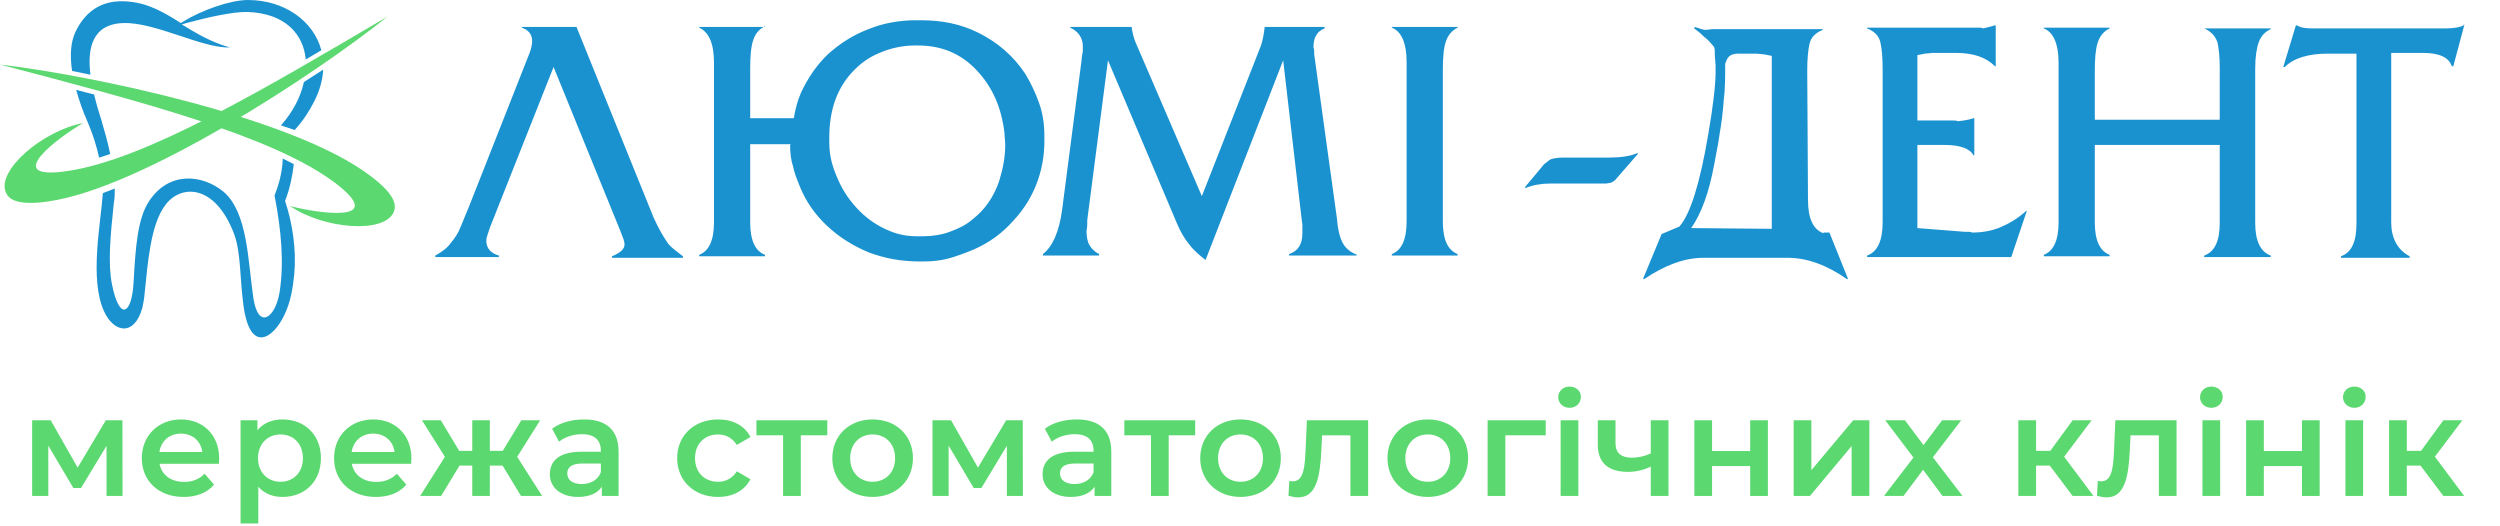
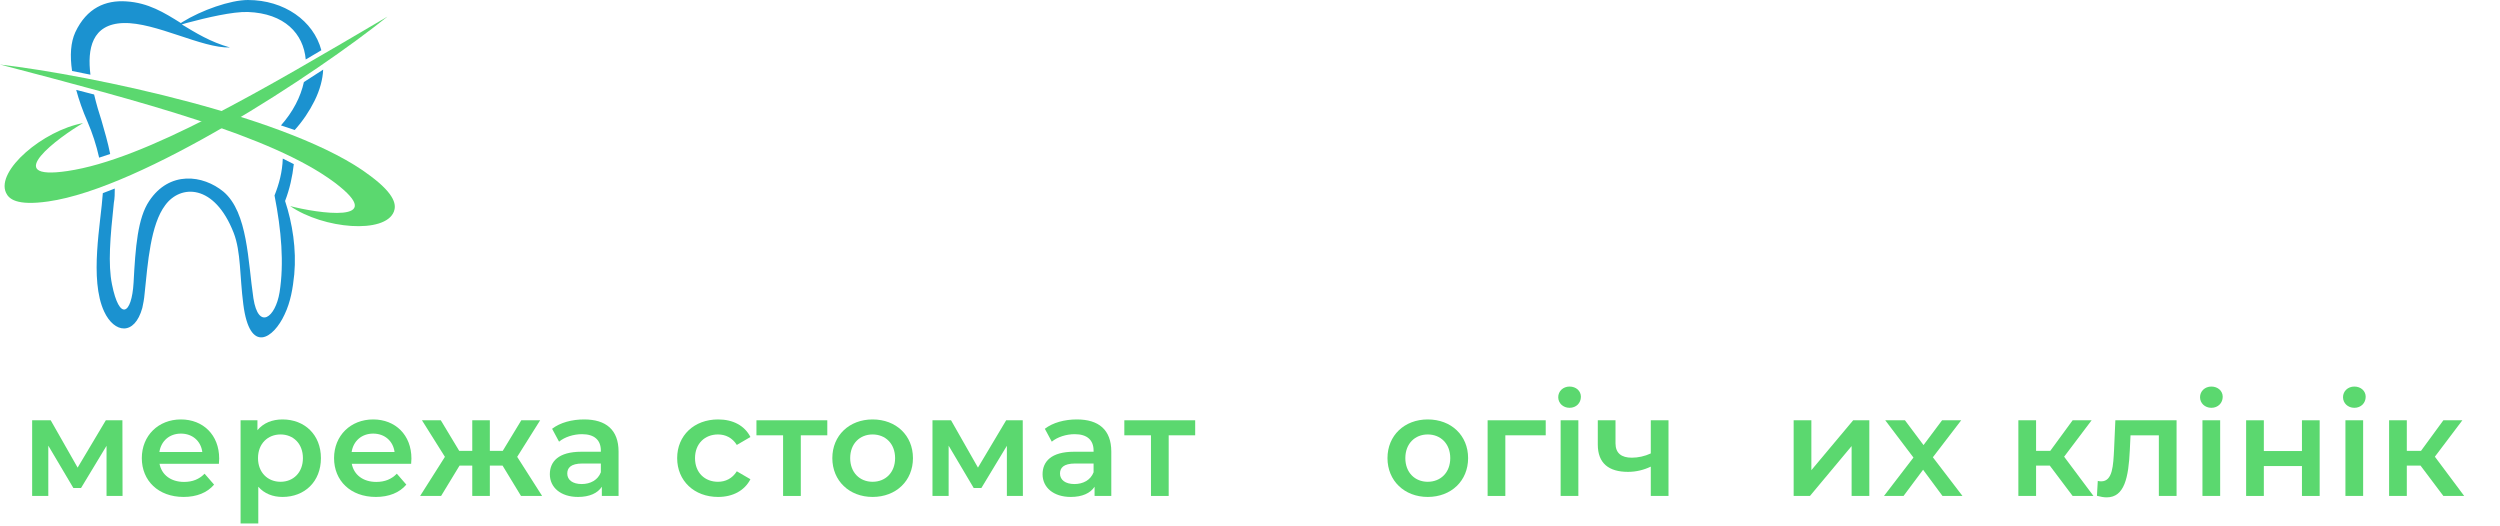
<svg xmlns="http://www.w3.org/2000/svg" width="247" height="52" viewBox="0 0 247 52" fill="none">
  <path d="M12.108 49L12.094 41.524H10.456L7.67 46.2L5.01 41.524H3.176V49H4.772V44.03L7.25 48.216H8.006L10.526 44.044V49H12.108Z" fill="#5BD86F" />
  <path d="M21.655 45.304C21.655 42.966 20.059 41.44 17.875 41.44C15.649 41.44 14.011 43.036 14.011 45.262C14.011 47.488 15.635 49.098 18.141 49.098C19.429 49.098 20.479 48.678 21.151 47.88L20.213 46.802C19.681 47.348 19.023 47.614 18.183 47.614C16.881 47.614 15.971 46.914 15.761 45.822H21.627C21.641 45.654 21.655 45.444 21.655 45.304ZM17.875 42.84C19.023 42.84 19.849 43.582 19.989 44.66H15.747C15.915 43.568 16.741 42.84 17.875 42.84Z" fill="#5BD86F" />
  <path d="M27.913 41.44C26.891 41.44 26.023 41.79 25.435 42.504V41.524H23.769V51.716H25.519V48.09C26.121 48.776 26.961 49.098 27.913 49.098C30.097 49.098 31.707 47.586 31.707 45.262C31.707 42.952 30.097 41.44 27.913 41.44ZM27.717 47.6C26.457 47.6 25.491 46.69 25.491 45.262C25.491 43.834 26.457 42.924 27.717 42.924C28.977 42.924 29.929 43.834 29.929 45.262C29.929 46.69 28.977 47.6 27.717 47.6Z" fill="#5BD86F" />
  <path d="M40.649 45.304C40.649 42.966 39.053 41.44 36.869 41.44C34.643 41.44 33.005 43.036 33.005 45.262C33.005 47.488 34.629 49.098 37.135 49.098C38.423 49.098 39.473 48.678 40.145 47.88L39.207 46.802C38.675 47.348 38.017 47.614 37.177 47.614C35.875 47.614 34.965 46.914 34.755 45.822H40.621C40.635 45.654 40.649 45.444 40.649 45.304ZM36.869 42.84C38.017 42.84 38.843 43.582 38.983 44.66H34.741C34.909 43.568 35.735 42.84 36.869 42.84Z" fill="#5BD86F" />
  <path d="M51.476 49H53.562L51.098 45.136L53.366 41.524H51.504L49.67 44.548H48.396V41.524H46.66V44.548H45.372L43.552 41.524H41.69L43.958 45.136L41.508 49H43.58L45.4 46.004H46.66V49H48.396V46.004H49.656L51.476 49Z" fill="#5BD86F" />
  <path d="M57.712 41.44C56.508 41.44 55.346 41.748 54.548 42.364L55.234 43.638C55.794 43.176 56.662 42.896 57.502 42.896C58.748 42.896 59.364 43.498 59.364 44.52V44.632H57.432C55.164 44.632 54.324 45.612 54.324 46.858C54.324 48.16 55.402 49.098 57.11 49.098C58.23 49.098 59.042 48.734 59.462 48.09V49H61.114V44.618C61.114 42.462 59.868 41.44 57.712 41.44ZM57.474 47.824C56.578 47.824 56.046 47.418 56.046 46.788C56.046 46.242 56.368 45.794 57.558 45.794H59.364V46.662C59.07 47.432 58.328 47.824 57.474 47.824Z" fill="#5BD86F" />
  <path d="M70.95 49.098C72.406 49.098 73.568 48.468 74.142 47.348L72.798 46.564C72.35 47.278 71.678 47.6 70.936 47.6C69.648 47.6 68.668 46.718 68.668 45.262C68.668 43.82 69.648 42.924 70.936 42.924C71.678 42.924 72.35 43.246 72.798 43.96L74.142 43.176C73.568 42.042 72.406 41.44 70.95 41.44C68.584 41.44 66.904 43.022 66.904 45.262C66.904 47.502 68.584 49.098 70.95 49.098Z" fill="#5BD86F" />
  <path d="M81.737 41.524H74.737V43.008H77.369V49H79.119V43.008H81.737V41.524Z" fill="#5BD86F" />
  <path d="M86.21 49.098C88.534 49.098 90.2 47.502 90.2 45.262C90.2 43.022 88.534 41.44 86.21 41.44C83.914 41.44 82.234 43.022 82.234 45.262C82.234 47.502 83.914 49.098 86.21 49.098ZM86.21 47.6C84.95 47.6 83.998 46.69 83.998 45.262C83.998 43.834 84.95 42.924 86.21 42.924C87.484 42.924 88.436 43.834 88.436 45.262C88.436 46.69 87.484 47.6 86.21 47.6Z" fill="#5BD86F" />
  <path d="M101.061 49L101.047 41.524H99.409L96.623 46.2L93.963 41.524H92.129V49H93.725V44.03L96.203 48.216H96.959L99.479 44.044V49H101.061Z" fill="#5BD86F" />
  <path d="M106.394 41.44C105.19 41.44 104.028 41.748 103.23 42.364L103.916 43.638C104.476 43.176 105.344 42.896 106.184 42.896C107.43 42.896 108.046 43.498 108.046 44.52V44.632H106.114C103.846 44.632 103.006 45.612 103.006 46.858C103.006 48.16 104.084 49.098 105.792 49.098C106.912 49.098 107.724 48.734 108.144 48.09V49H109.796V44.618C109.796 42.462 108.55 41.44 106.394 41.44ZM106.156 47.824C105.26 47.824 104.728 47.418 104.728 46.788C104.728 46.242 105.05 45.794 106.24 45.794H108.046V46.662C107.752 47.432 107.01 47.824 106.156 47.824Z" fill="#5BD86F" />
  <path d="M118.084 41.524H111.084V43.008H113.716V49H115.466V43.008H118.084V41.524Z" fill="#5BD86F" />
-   <path d="M122.557 49.098C124.881 49.098 126.547 47.502 126.547 45.262C126.547 43.022 124.881 41.44 122.557 41.44C120.261 41.44 118.581 43.022 118.581 45.262C118.581 47.502 120.261 49.098 122.557 49.098ZM122.557 47.6C121.297 47.6 120.345 46.69 120.345 45.262C120.345 43.834 121.297 42.924 122.557 42.924C123.831 42.924 124.783 43.834 124.783 45.262C124.783 46.69 123.831 47.6 122.557 47.6Z" fill="#5BD86F" />
-   <path d="M129.122 41.524L128.996 44.408C128.912 45.962 128.87 47.558 127.722 47.558C127.624 47.558 127.512 47.544 127.386 47.516L127.302 48.986C127.666 49.084 127.988 49.14 128.268 49.14C130.032 49.14 130.424 47.152 130.55 44.492L130.62 43.008H133.42V49H135.17V41.524H129.122Z" fill="#5BD86F" />
  <path d="M141.059 49.098C143.383 49.098 145.049 47.502 145.049 45.262C145.049 43.022 143.383 41.44 141.059 41.44C138.763 41.44 137.083 43.022 137.083 45.262C137.083 47.502 138.763 49.098 141.059 49.098ZM141.059 47.6C139.799 47.6 138.847 46.69 138.847 45.262C138.847 43.834 139.799 42.924 141.059 42.924C142.333 42.924 143.285 43.834 143.285 45.262C143.285 46.69 142.333 47.6 141.059 47.6Z" fill="#5BD86F" />
  <path d="M152.717 41.524H146.977V49H148.727V43.008H152.717V41.524Z" fill="#5BD86F" />
  <path d="M155.073 40.292C155.731 40.292 156.193 39.816 156.193 39.2C156.193 38.626 155.717 38.192 155.073 38.192C154.429 38.192 153.953 38.654 153.953 39.242C153.953 39.83 154.429 40.292 155.073 40.292ZM154.191 49H155.941V41.524H154.191V49Z" fill="#5BD86F" />
  <path d="M163.098 41.524V44.8C162.496 45.08 161.838 45.22 161.222 45.22C160.214 45.22 159.612 44.786 159.612 43.806V41.524H157.862V43.918C157.862 45.78 158.954 46.62 160.844 46.62C161.67 46.62 162.426 46.424 163.098 46.102V49H164.848V41.524H163.098Z" fill="#5BD86F" />
-   <path d="M167.402 49H169.152V46.046H172.918V49H174.668V41.524H172.918V44.562H169.152V41.524H167.402V49Z" fill="#5BD86F" />
  <path d="M177.213 49H178.823L182.939 44.072V49H184.689V41.524H183.093L178.963 46.452V41.524H177.213V49Z" fill="#5BD86F" />
  <path d="M193.893 49L190.967 45.178L193.767 41.524H191.877L190.043 43.974L188.209 41.524H186.263L189.049 45.206L186.137 49H188.069L190.001 46.41L191.919 49H193.893Z" fill="#5BD86F" />
  <path d="M204.776 49H206.834L203.936 45.122L206.652 41.524H204.776L202.564 44.548H201.164V41.524H199.414V49H201.164V46.004H202.522L204.776 49Z" fill="#5BD86F" />
  <path d="M208.997 41.524L208.871 44.408C208.787 45.962 208.745 47.558 207.597 47.558C207.499 47.558 207.387 47.544 207.261 47.516L207.177 48.986C207.541 49.084 207.863 49.14 208.143 49.14C209.907 49.14 210.299 47.152 210.425 44.492L210.495 43.008H213.295V49H215.045V41.524H208.997Z" fill="#5BD86F" />
  <path d="M218.484 40.292C219.142 40.292 219.604 39.816 219.604 39.2C219.604 38.626 219.128 38.192 218.484 38.192C217.84 38.192 217.364 38.654 217.364 39.242C217.364 39.83 217.84 40.292 218.484 40.292ZM217.602 49H219.352V41.524H217.602V49Z" fill="#5BD86F" />
  <path d="M221.917 49H223.667V46.046H227.433V49H229.183V41.524H227.433V44.562H223.667V41.524H221.917V49Z" fill="#5BD86F" />
  <path d="M232.61 40.292C233.268 40.292 233.73 39.816 233.73 39.2C233.73 38.626 233.254 38.192 232.61 38.192C231.966 38.192 231.49 38.654 231.49 39.242C231.49 39.83 231.966 40.292 232.61 40.292ZM231.728 49H233.478V41.524H231.728V49Z" fill="#5BD86F" />
  <path d="M241.405 49H243.463L240.565 45.122L243.281 41.524H241.405L239.193 44.548H237.793V41.524H236.043V49H237.793V46.004H239.151L241.405 49Z" fill="#5BD86F" />
  <path fill-rule="evenodd" clip-rule="evenodd" d="M28.665 20.359C31.976 22.637 38.054 23.138 38.916 20.906C39.142 20.314 39.142 19.266 36.557 17.353C29.028 11.614 8.981 7.424 0 6.376C13.879 10.02 26.851 13.391 33.065 18.036C38.553 22.181 31.25 21.043 28.665 20.359Z" fill="#5BD86F" />
  <path fill-rule="evenodd" clip-rule="evenodd" d="M8.209 12.161C4.263 12.89 -0.408 16.852 0.59 19.038C0.862 19.631 1.587 20.359 4.762 19.904C14.06 18.583 31.25 7.287 38.281 1.64C25.898 8.927 14.378 15.759 6.667 16.898C-0.091 17.9 5.896 13.482 8.209 12.161Z" fill="#5BD86F" />
  <path fill-rule="evenodd" clip-rule="evenodd" d="M22.723 4.691C19.956 4.782 15.375 2.186 12.2 2.277C9.071 2.368 8.617 4.828 8.935 7.379L7.12 7.014C6.894 5.466 6.984 4.19 7.438 3.188C8.572 0.774 10.431 0 12.473 0.137C14.65 0.273 16.192 1.23 17.87 2.277L18.006 2.186C19.911 1.002 22.768 0 24.492 0C28.075 0 30.978 2.05 31.749 4.965L30.207 5.876C29.98 3.325 28.12 1.321 24.492 1.184C22.995 1.139 20.455 1.731 18.414 2.277L17.961 2.414C19.321 3.234 20.773 4.145 22.723 4.691ZM31.93 6.878C31.885 7.834 31.613 8.882 31.069 9.975C30.57 10.977 29.935 11.933 29.118 12.844L27.758 12.389C28.937 11.068 29.708 9.565 30.025 8.107L31.93 6.878ZM29.028 16.215C28.892 17.444 28.619 18.674 28.166 19.858C28.892 22.044 29.3 24.641 29.073 27.1C28.937 28.467 28.71 29.833 28.12 31.063C27.032 33.431 24.673 35.071 24.038 30.061C23.676 27.282 23.812 24.868 23.086 23.001C21.181 18.128 17.825 18.219 16.328 20.268C14.876 22.181 14.604 25.962 14.287 29.013C14.241 29.56 14.151 30.015 14.06 30.425C13.289 33.203 11.293 32.93 10.295 30.79C8.799 27.601 9.978 21.953 10.159 19.084L11.339 18.628C11.339 19.084 11.339 19.585 11.248 20.041C10.885 23.456 10.658 26.098 11.066 28.102C11.792 31.746 13.017 31.108 13.198 27.92C13.38 24.413 13.606 21.544 14.74 19.858C16.736 16.852 20.047 17.262 22.088 18.947C24.492 20.997 24.492 25.825 25.036 29.469C25.535 32.657 27.213 31.382 27.622 28.877C28.075 26.007 27.803 22.773 27.123 19.312C27.576 18.173 27.894 16.989 27.939 15.668L29.028 16.215ZM9.796 15.577C9.524 14.347 9.116 13.117 8.663 12.07C8.164 10.931 7.801 9.884 7.529 8.882L9.298 9.337C9.524 10.293 9.796 11.204 10.023 11.888C10.341 12.981 10.658 14.074 10.885 15.213L9.796 15.577Z" fill="#1B92D0" />
-   <path fill-rule="evenodd" clip-rule="evenodd" d="M102.675 10.214C103.04 11.241 103.186 12.341 103.186 13.441V13.954C103.186 15.274 102.967 16.594 102.529 17.841C102.018 19.308 101.214 20.628 100.119 21.802C99.023 23.048 97.709 24.002 96.175 24.662C95.299 25.028 94.495 25.322 93.692 25.542C92.889 25.762 92.012 25.835 91.136 25.835H90.917C90.04 25.835 89.164 25.762 88.288 25.615C87.484 25.468 86.681 25.248 85.877 24.955C84.271 24.295 82.883 23.415 81.715 22.315C80.546 21.215 79.67 19.968 79.085 18.575C79.043 18.469 79.001 18.364 78.96 18.261C78.712 17.649 78.48 17.075 78.355 16.448C78.136 15.788 78.063 15.054 78.063 14.321L78.122 14.262L78.136 14.248H74.119V21.948C74.119 23.782 74.63 24.808 75.58 25.175V25.322H69.08V25.175C70.029 24.808 70.541 23.782 70.541 21.948V6.18C70.541 4.274 70.029 3.173 69.08 2.733V2.66H75.444C74.938 2.952 74.613 3.373 74.412 3.98C74.192 4.64 74.119 5.594 74.119 6.84V11.681H78.428C78.574 10.801 78.793 9.921 79.159 9.114C79.816 7.72 80.692 6.4 81.861 5.3C83.029 4.274 84.271 3.467 85.805 2.88C86.535 2.587 87.265 2.367 88.069 2.22C88.872 2.073 89.675 2 90.479 2H90.99C93.035 2 94.934 2.367 96.686 3.247C98.585 4.2 100.119 5.52 101.287 7.28C101.872 8.234 102.31 9.187 102.675 10.214ZM75.444 2.66C75.488 2.635 75.533 2.61 75.58 2.587V2.66H75.444ZM96.102 21.655C97.344 20.701 98.22 19.381 98.731 17.841C99.096 16.668 99.316 15.494 99.316 14.321C99.316 14.091 99.296 13.881 99.276 13.68L99.276 13.68C99.259 13.497 99.243 13.322 99.243 13.148C98.95 10.654 98.074 8.6 96.467 6.914C94.934 5.3 93.035 4.494 90.698 4.494H90.406C89.091 4.494 87.922 4.787 86.9 5.227C85.805 5.667 84.928 6.327 84.125 7.207C82.664 8.82 81.934 10.947 81.934 13.588V14.101C81.934 14.688 82.007 15.348 82.153 15.934C82.299 16.521 82.518 17.108 82.81 17.768C83.321 18.941 84.052 19.968 84.928 20.848C85.805 21.728 86.827 22.388 87.922 22.828C88.799 23.195 89.675 23.342 90.625 23.342H91.209C92.158 23.342 93.035 23.195 93.838 22.901C94.641 22.608 95.445 22.241 96.102 21.655ZM64.552 21.435C65.064 22.608 65.575 23.415 65.867 23.855C66.094 24.253 66.496 24.563 67.006 24.956L67.006 24.956L67.006 24.956C67.154 25.07 67.31 25.19 67.474 25.322V25.468H60.463V25.322C61.339 24.955 61.704 24.588 61.704 24.148C61.704 23.868 61.576 23.544 61.417 23.144L61.417 23.144L61.417 23.144L61.417 23.144L61.417 23.144C61.368 23.021 61.317 22.892 61.266 22.755L54.693 6.62L48.412 22.462L48.193 23.122C48.12 23.342 48.047 23.562 48.047 23.782C48.047 24.515 48.485 25.029 49.289 25.248V25.395H43.008V25.248C43.665 24.882 44.176 24.515 44.541 24.002C44.907 23.562 45.272 23.048 45.491 22.462L46.367 20.335L52.21 5.52C52.502 4.86 52.575 4.347 52.575 4.054C52.575 3.394 52.21 2.954 51.553 2.733V2.66H56.957L64.552 21.435ZM132.108 21.728L129.844 5.374C129.844 5.007 129.844 4.787 129.771 4.714C129.771 4.2 129.844 3.76 130.063 3.467C130.209 3.174 130.501 2.954 130.866 2.807V2.66H124.951C124.878 3.394 124.732 4.054 124.586 4.494L118.743 19.381L112.17 4.127C112.024 3.76 111.878 3.247 111.805 2.66H105.743V2.733C106.547 3.1 106.985 3.76 106.985 4.567V5.08L106.912 5.447L106.839 6.107L104.94 20.701C104.648 22.902 103.99 24.368 103.041 25.102V25.248H108.591V25.102C108.153 24.882 107.861 24.588 107.642 24.222C107.423 23.855 107.35 23.342 107.35 22.755C107.423 22.535 107.423 22.168 107.423 21.728L109.468 5.96L116.26 22.022C116.625 22.902 117.063 23.635 117.501 24.148C117.867 24.662 118.451 25.175 119.108 25.689L126.777 5.96L128.602 21.655L128.675 22.168V23.048C128.675 24.148 128.237 24.808 127.361 25.102V25.248H134.007L134.08 25.175C133.276 24.882 132.838 24.368 132.619 23.928C132.4 23.488 132.181 22.755 132.108 21.728ZM142.552 6.987V11.828V14.248V21.875C142.552 23.708 143.063 24.735 144.013 25.102V25.248H137.513V25.102C138.462 24.735 138.973 23.708 138.973 21.875V6.107C138.973 4.274 138.462 3.1 137.513 2.733V2.66H144.013V2.733C143.428 3.027 143.063 3.467 142.844 4.127C142.625 4.787 142.552 5.74 142.552 6.987ZM217.775 2.807C218.432 3.1 218.87 3.54 219.089 4.2C219.235 4.86 219.309 5.667 219.309 6.694V11.827H206.966V7.06C206.966 5.814 207.039 4.86 207.258 4.2C207.477 3.54 207.842 3.1 208.427 2.807V2.733H201.927V2.807C202.876 3.173 203.387 4.347 203.387 6.18V21.948C203.387 23.782 202.876 24.808 201.927 25.175V25.322H208.427V25.175C207.477 24.808 206.966 23.782 206.966 21.948V14.321H219.309V22.021C219.309 23.855 218.797 24.882 217.775 25.248V25.395H224.348V25.248C223.325 24.882 222.814 23.782 222.814 22.021V6.767C222.814 5.594 222.96 4.714 223.179 4.127C223.398 3.54 223.837 3.1 224.348 2.88V2.807H217.775ZM241.656 2.807C242.532 2.807 243.117 2.66 243.409 2.513V2.44H243.482L242.386 6.547H242.24C241.948 5.667 240.999 5.227 239.392 5.227H236.252V21.948C236.252 23.488 236.836 24.662 238.077 25.322V25.468H231.285V25.322C232.308 24.955 232.819 23.928 232.819 22.095V5.3H229.971C228.072 5.3 226.611 5.74 225.735 6.62H225.589L226.83 2.513H226.976C227.269 2.733 227.78 2.807 228.51 2.807H241.656ZM197.618 22.461C196.741 22.828 195.792 22.975 194.842 22.975C194.696 22.901 194.55 22.901 194.477 22.901H194.112L189.438 22.535V14.321H192.14C193.674 14.321 194.623 14.687 194.988 15.348H195.061V11.681H194.988C194.769 11.754 194.258 11.9 193.455 11.974C193.309 11.9 193.016 11.9 192.651 11.9H189.438V5.447L190.168 5.3L190.972 5.227H193.236C194.988 5.227 196.23 5.667 197.106 6.547H197.179V2.513H197.033C196.928 2.566 196.709 2.619 196.376 2.699C196.247 2.73 196.101 2.766 195.938 2.807C195.792 2.733 195.646 2.733 195.427 2.733H184.472V2.807C185.202 3.1 185.64 3.54 185.786 4.2C185.932 4.86 186.005 5.74 186.005 6.84V21.948C186.005 23.781 185.494 24.881 184.472 25.248V25.395H198.713L200.247 20.848H200.174C199.37 21.581 198.494 22.095 197.618 22.461ZM154.528 15.568H158.983C160.151 15.568 161.101 15.421 161.758 15.127L161.831 15.201L159.786 17.548C159.567 17.841 159.348 17.988 159.129 18.061C159.063 18.061 158.998 18.076 158.925 18.092C158.837 18.112 158.738 18.134 158.618 18.134H157.741H153.14C152.264 18.134 151.461 18.281 150.73 18.574L150.657 18.501L152.556 16.227C152.64 16.164 152.718 16.101 152.792 16.041C152.974 15.893 153.13 15.766 153.286 15.714C153.505 15.641 153.944 15.568 154.528 15.568ZM180.163 23.048C179.14 22.682 178.629 21.581 178.629 19.748L178.556 6.987C178.556 5.887 178.629 5.007 178.775 4.347C178.921 3.687 179.359 3.247 180.09 2.954V2.88H169.135L168.551 2.954C168.331 2.954 168.112 2.88 167.893 2.807C167.82 2.77 167.747 2.752 167.674 2.733C167.601 2.715 167.528 2.697 167.455 2.66L167.382 2.807C167.674 3.027 167.966 3.247 168.185 3.467C168.306 3.588 168.427 3.687 168.535 3.776C168.624 3.848 168.704 3.914 168.77 3.98C168.941 4.152 169.062 4.299 169.162 4.42C169.233 4.506 169.293 4.58 169.354 4.64C169.427 4.86 169.427 5.08 169.427 5.52L169.5 6.474V7.134C169.5 8.307 169.281 10.361 168.77 13.294C167.966 18.061 167.017 21.142 165.921 22.388L164.169 23.122L162.343 27.522L162.416 27.595C164.461 26.202 166.433 25.468 168.331 25.468H168.624H172.056H174.904H176.292H176.584C178.556 25.468 180.528 26.202 182.5 27.595L182.573 27.522L180.747 22.975H180.163V23.048ZM175.05 5.52V22.608L167.09 22.535C168.112 21.068 168.843 19.015 169.354 16.301C169.439 15.818 169.524 15.378 169.6 14.982L169.601 14.981C169.721 14.358 169.82 13.845 169.865 13.441C170.084 12.194 170.23 11.021 170.303 9.921C170.449 8.821 170.449 7.574 170.449 6.327C170.522 6.034 170.668 5.74 170.815 5.594C170.961 5.447 171.253 5.3 171.691 5.3H173.517L174.32 5.374L175.05 5.52Z" fill="#1B92D0" />
</svg>